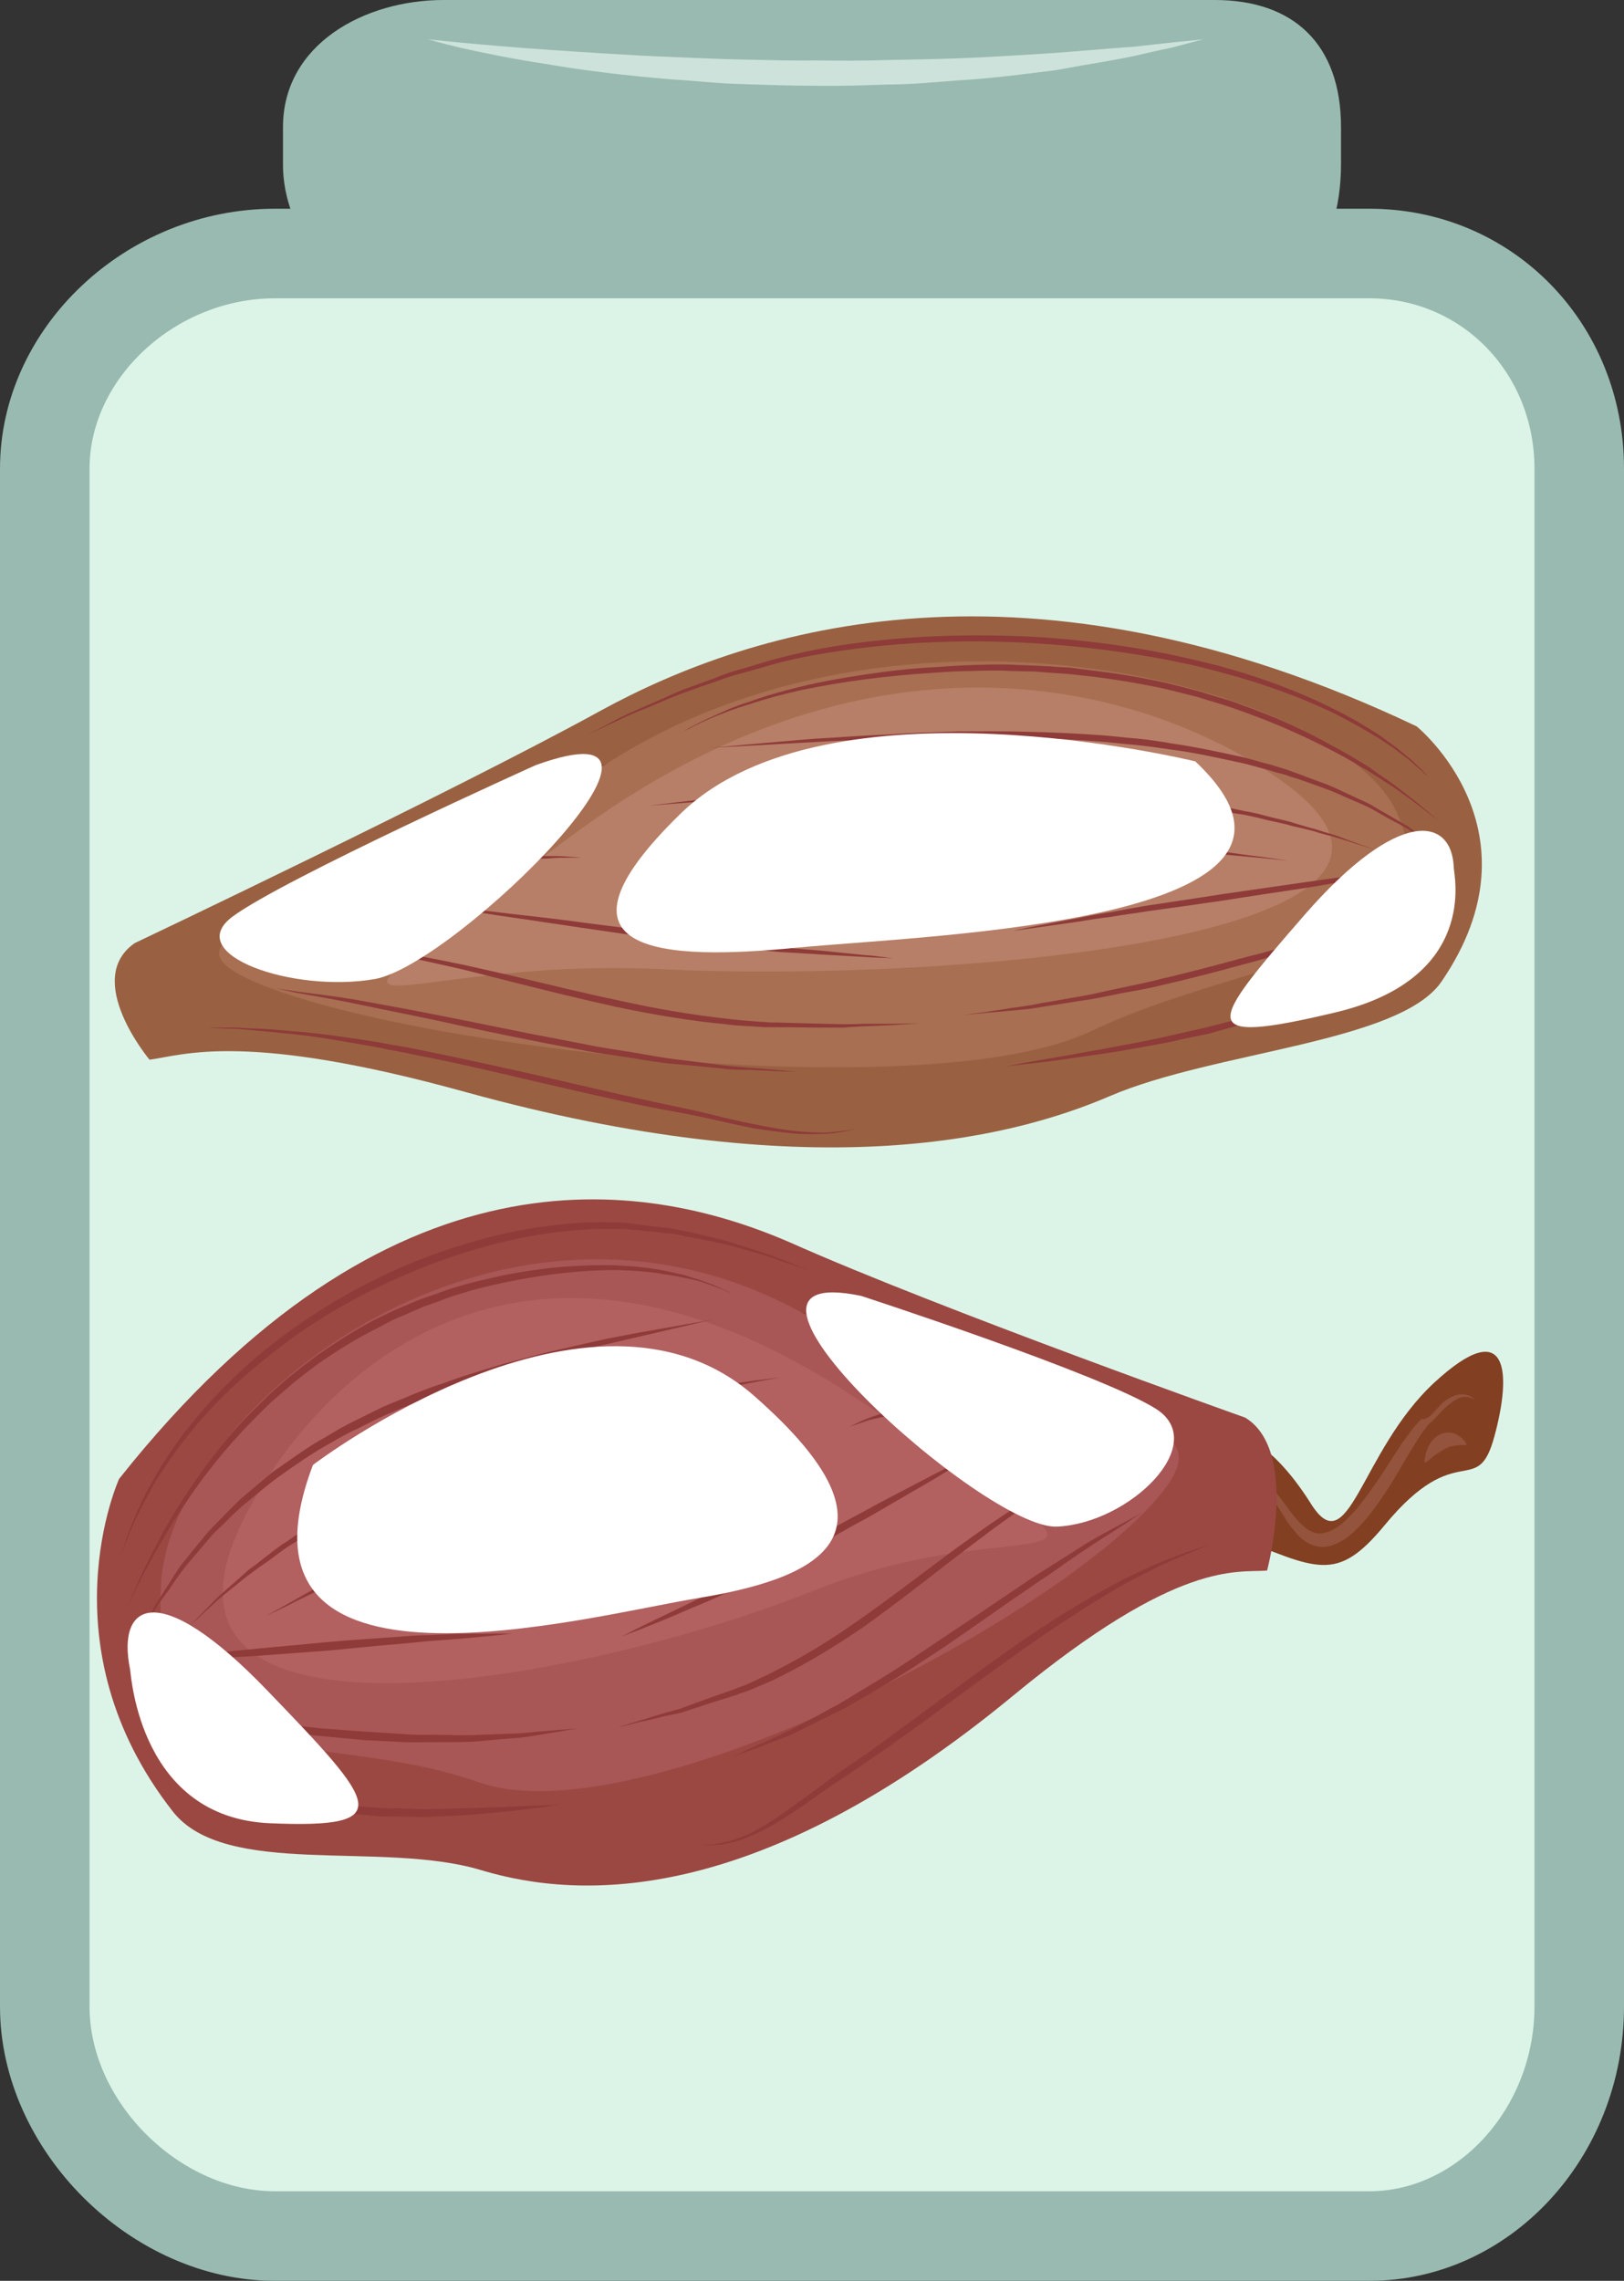
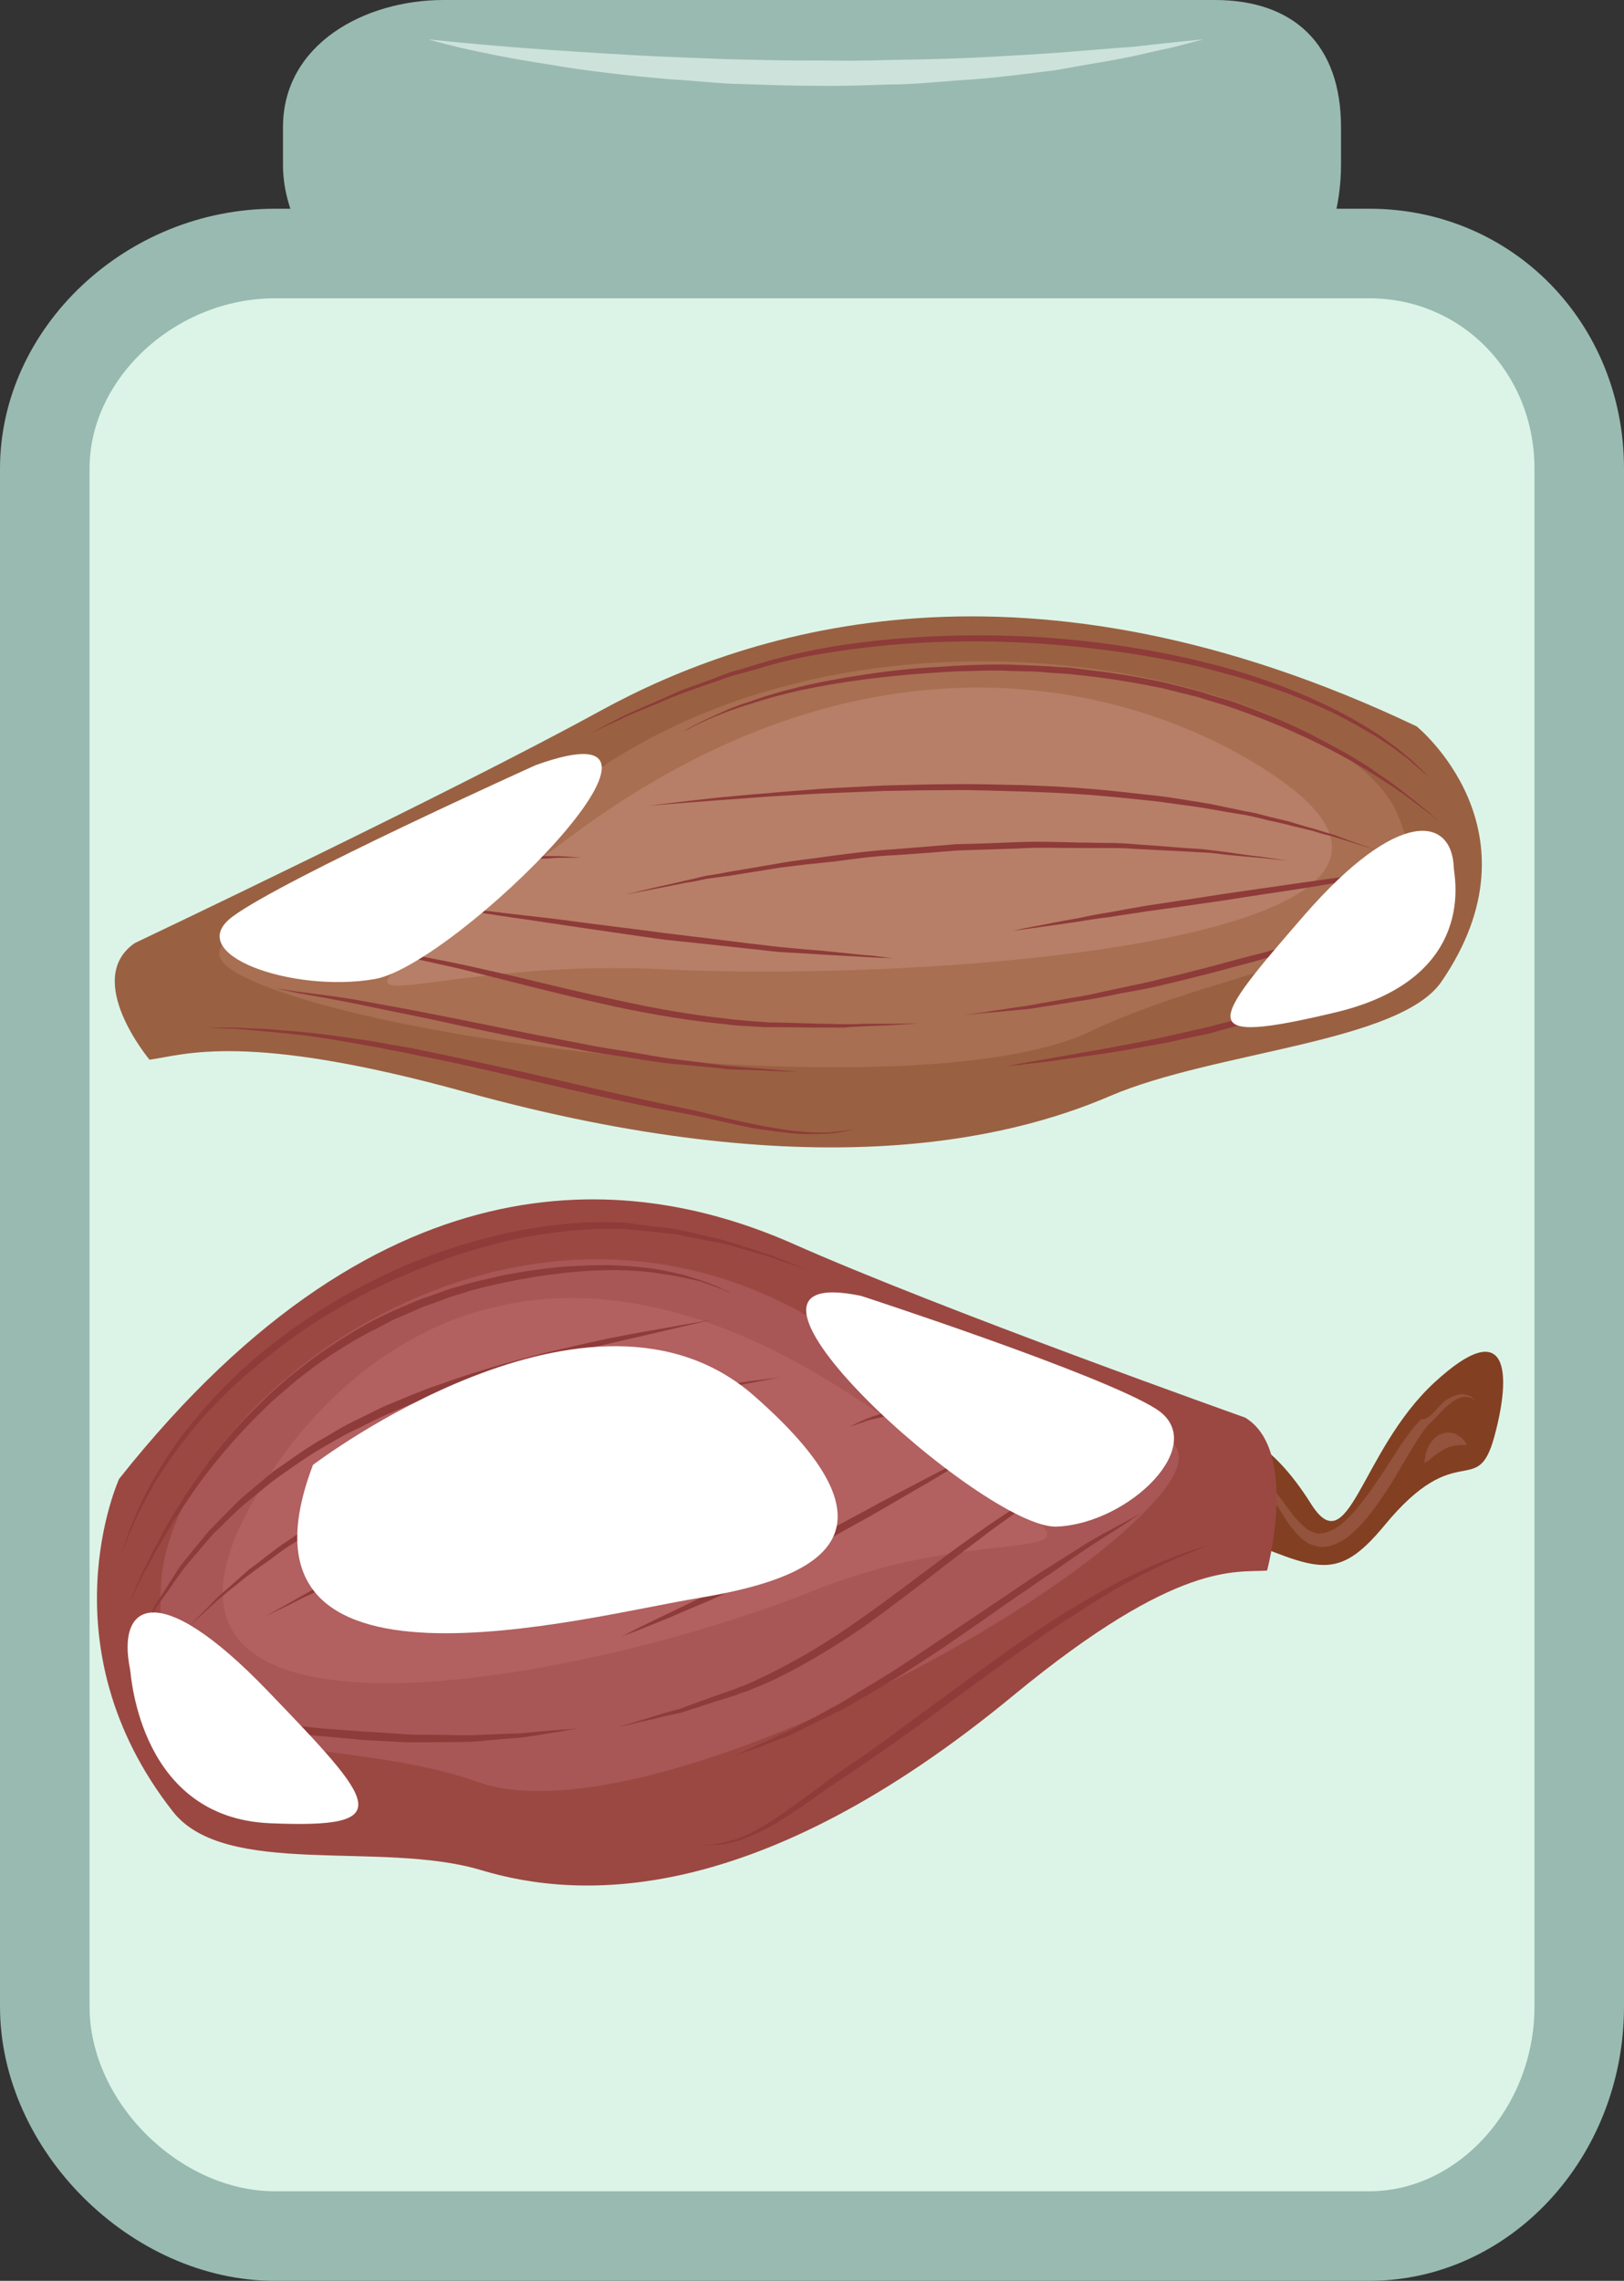
<svg xmlns="http://www.w3.org/2000/svg" id="svg105" viewBox="0 0 3845 5398" style="clip-rule:evenodd;fill-rule:evenodd;image-rendering:optimizeQuality;shape-rendering:geometricPrecision;text-rendering:geometricPrecision" version="1.1" height="53.98mm" width="38.45mm" xml:space="preserve">
  <rect x="0" y="0" width="3845" height="5398" fill="#333333" stroke="none" />
  <defs id="defs4">
    <style id="style2" type="text/css">
   
    .fil3 {fill:#823F22;fill-rule:nonzero}
    .fil8 {fill:#8E3B39;fill-rule:nonzero}
    .fil4 {fill:#93533D;fill-rule:nonzero}
    .fil12 {fill:#996142;fill-rule:nonzero}
    .fil0 {fill:#99BAB0;fill-rule:nonzero}
    .fil5 {fill:#9B4842;fill-rule:nonzero}
    .fil6 {fill:#A85656;fill-rule:nonzero}
    .fil13 {fill:#A86F52;fill-rule:nonzero}
    .fil7 {fill:#B26060;fill-rule:nonzero}
    .fil14 {fill:#B77F67;fill-rule:nonzero}
    .fil2 {fill:#CCE2DB;fill-rule:nonzero}
    .fil1 {fill:#DCF4E8;fill-rule:nonzero}
    .fil9 {fill:white;fill-rule:nonzero;}
    .fil11 {fill:white;fill-rule:nonzero;}
    .fil10 {fill:white;fill-rule:nonzero;}
   
  </style>
  </defs>
  <g transform="translate(-8636,-12090)" id="Vrstva_x0020_1">
    <g id="_619412800">
      <path style="fill:#99bab0;fill-rule:nonzero" id="path7" d="m 11811,12480 c 0,197 -113,386 -299,386 H 9686 c -186,0 -380,-189 -380,-386 v -89 c 0,-197 194,-301 380,-301 h 866 960 c 186,0 299,104 299,301 z" class="fil0" />
      <path style="fill:#dcf4e8;fill-rule:nonzero" id="path9" d="m 12375,16839 c 0,284 -215,543 -497,543 H 9287 c -283,0 -545,-259 -545,-543 v -3640 c 0,-284 262,-509 545,-509 h 2591 c 282,0 497,225 497,509 z" class="fil1" />
      <path style="fill:#99bab0;fill-rule:nonzero" id="path11" d="m 9287,12796 c -234,0 -439,188 -439,403 v 3640 c 0,225 213,437 439,437 h 2591 c 212,0 391,-200 391,-437 v -3640 c 0,-226 -172,-403 -391,-403 z m 2591,4692 H 9287 c -341,0 -651,-309 -651,-649 v -3640 c 0,-333 298,-615 651,-615 h 2591 c 338,0 603,270 603,615 v 3640 c 0,358 -271,649 -603,649 z" class="fil0" />
      <path style="fill:#cce2db;fill-rule:nonzero" id="path13" d="m 9649,12183 c 0,0 115,13 287,25 43,3 90,6 139,9 49,3 101,6 155,8 54,2 110,5 166,6 57,1 114,3 171,2 58,1 115,1 172,-1 56,-1 112,-2 166,-4 53,-2 105,-5 155,-8 49,-3 96,-6 139,-10 43,-3 82,-7 117,-9 35,-4 65,-7 91,-10 50,-5 79,-8 79,-8 0,0 -28,7 -77,20 -25,5 -55,12 -90,20 -34,7 -73,14 -116,21 -22,4 -44,8 -67,12 -23,3 -48,6 -72,9 -50,6 -102,12 -156,15 -54,4 -111,10 -168,10 -57,2 -115,4 -173,3 -58,0 -116,-2 -173,-4 -57,-1 -113,-8 -167,-11 -108,-9 -209,-21 -295,-36 -86,-13 -157,-28 -206,-39 -50,-12 -77,-20 -77,-20 z" class="fil2" />
    </g>
  </g>
  <g transform="translate(-8636,-12090)" id="Vrstva_x0020_1_0">
    <path style="fill:#823f22;fill-rule:nonzero" id="path18" d="m 11570,15487 c 0,0 74,11 168,159 92,150 117,-120 294,-284 177,-163 183,-22 142,128 -41,150 -87,0 -260,210 -114,138 -159,104 -360,24 0,0 -27,-186 16,-237 z" class="fil3" />
    <path style="fill:#93533d;fill-rule:nonzero" id="path20" d="m 11574,15588 8,-4 c 3,-1 6,-2 9,-2 3,-1 7,-1 10,-1 l 9,2 c 13,5 24,14 34,25 21,21 36,46 54,68 8,10 18,21 27,28 9,9 19,12 29,15 10,1 19,-1 30,-5 10,-4 19,-10 28,-17 18,-15 35,-34 51,-55 16,-20 31,-43 46,-65 l 44,-68 c 8,-11 16,-22 24,-33 8,-11 16,-19 26,-29 l 1,2 v 0 c 20,0 37,-34 58,-47 10,-6 22,-12 34,-12 3,-1 6,0 9,1 3,0 6,1 9,2 3,1 6,3 8,5 l 8,6 -8,-4 c -3,-2 -6,-2 -8,-3 -3,-1 -6,-1 -9,-1 -2,0 -5,0 -8,1 -5,1 -10,3 -15,6 -5,3 -9,6 -14,10 -9,7 -18,16 -26,25 -9,9 -17,18 -27,26 h 1 c -16,19 -29,42 -44,66 -14,23 -27,47 -42,71 -29,45 -60,92 -102,126 -11,8 -23,15 -35,19 -12,5 -28,7 -41,3 -14,-3 -28,-11 -39,-22 -11,-11 -20,-23 -29,-35 -16,-25 -31,-51 -47,-74 -9,-11 -18,-20 -28,-27 -11,-6 -23,-6 -35,-3 z" class="fil4" />
    <path style="fill:#93533d;fill-rule:nonzero" id="path22" d="m 12009,15552 c 0,0 0,-3 0,-7 1,-3 1,-5 2,-9 0,-3 0,-6 2,-10 2,-6 6,-16 11,-23 3,-3 6,-7 9,-10 4,-3 8,-6 12,-8 4,-2 9,-3 13,-4 4,-1 8,-1 13,0 5,1 8,1 12,3 4,2 7,5 11,7 3,1 4,4 7,7 2,1 4,4 5,6 2,4 3,6 3,6 0,0 -2,0 -6,0 -1,0 -3,0 -6,0 -2,0 -5,0 -7,0 -3,1 -6,1 -8,1 -3,0 -6,2 -9,2 -2,0 -5,1 -8,2 -2,2 -5,2 -8,4 -3,1 -5,3 -8,5 -3,1 -5,3 -8,5 -3,2 -5,4 -8,5 -2,2 -5,4 -6,6 -3,1 -5,3 -7,5 -2,2 -4,3 -6,4 -3,2 -5,3 -5,3 z" class="fil4" />
    <path style="fill:#9b4842;fill-rule:nonzero" id="path24" d="m 8918,15590 c 0,0 -180,395 127,787 124,159 495,68 730,139 236,71 655,86 1261,-414 392,-323 528,-289 600,-295 0,0 76,-285 -52,-362 0,0 -721,-256 -1074,-413 -354,-155 -955,-245 -1592,558 z" class="fil5" />
    <path style="fill:#a85656;fill-rule:nonzero" id="path26" d="m 9017,15842 c 21,-421 810,-1052 1536,-635 496,286 1027,178 833,417 -240,297 -1244,816 -1617,684 -374,-132 -777,11 -752,-466 z" class="fil6" />
    <path style="fill:#b26060;fill-rule:nonzero" id="path28" d="m 9226,15660 c 187,-343 660,-773 1432,-264 772,511 447,241 -94,458 -541,217 -1679,433 -1338,-194 z" class="fil7" />
-     <path style="fill:#8e3b39;fill-rule:nonzero" id="path30" d="m 9119,16292 35,10 c 11,3 26,7 41,12 16,4 34,10 53,14 19,4 41,9 63,13 22,6 46,8 71,12 24,3 50,9 76,10 26,2 52,4 79,6 26,1 52,1 78,2 26,2 52,0 77,0 24,-1 48,-1 71,-2 23,-1 44,-2 64,-2 40,-2 73,-4 96,-4 23,-1 37,-2 37,-2 0,0 -14,2 -37,6 -23,2 -56,7 -95,11 -40,3 -86,9 -136,10 -24,1 -50,3 -77,2 -25,-1 -52,-1 -79,-1 -26,-3 -53,-5 -79,-8 -27,-1 -52,-7 -77,-11 -25,-4 -49,-7 -71,-14 -22,-7 -43,-12 -63,-17 -20,-6 -37,-13 -52,-18 -16,-6 -29,-11 -40,-16 -22,-8 -35,-13 -35,-13 z" class="fil8" />
+     <path style="fill:#8e3b39;fill-rule:nonzero" id="path30" d="m 9119,16292 35,10 z" class="fil8" />
    <path style="fill:#8e3b39;fill-rule:nonzero" id="path32" d="m 8988,16139 c 0,0 16,2 43,4 29,3 68,6 116,11 48,5 103,11 163,17 29,3 60,7 91,10 32,2 64,5 96,7 31,2 63,4 94,6 32,3 62,1 92,2 30,0 59,2 86,0 27,-1 53,-2 77,-3 24,0 45,-3 65,-5 19,-1 36,-3 50,-4 27,-2 43,-3 43,-3 0,0 -16,2 -43,7 -14,2 -30,5 -49,8 -19,3 -41,7 -65,8 -24,2 -50,4 -77,7 -27,2 -56,2 -86,2 -31,0 -61,1 -93,0 -31,-2 -63,-3 -95,-5 -32,-3 -64,-6 -95,-9 -31,-2 -62,-7 -92,-11 -60,-7 -115,-16 -163,-23 -48,-7 -87,-14 -115,-18 -27,-5 -43,-8 -43,-8 z" class="fil8" />
-     <path style="fill:#8e3b39;fill-rule:nonzero" id="path34" d="m 8980,16019 c 0,0 14,-2 37,-4 24,-3 58,-7 99,-10 81,-9 190,-19 299,-29 54,-5 109,-8 160,-12 26,-2 50,-4 74,-4 23,-1 46,-2 66,-3 41,-1 75,0 99,-1 24,0 37,0 37,0 0,0 -13,1 -36,4 -24,2 -58,6 -99,9 -21,2 -43,3 -66,5 -24,2 -48,5 -73,7 -51,4 -106,10 -160,15 -55,4 -109,8 -161,12 -51,4 -98,5 -139,7 -41,2 -75,3 -99,4 -24,0 -38,0 -38,0 z" class="fil8" />
    <path style="fill:#8e3b39;fill-rule:nonzero" id="path36" d="m 8923,15772 c 0,0 3,-9 7,-23 4,-15 12,-36 23,-63 5,-13 12,-28 19,-43 8,-16 16,-32 26,-49 19,-34 43,-72 72,-110 58,-76 135,-156 228,-226 93,-71 200,-132 312,-179 114,-46 232,-78 344,-90 57,-7 112,-8 164,-5 27,3 51,7 76,10 11,1 24,2 35,4 12,2 24,5 35,7 22,5 43,10 64,15 21,4 39,11 57,16 36,12 67,21 92,31 50,20 79,31 79,31 0,0 -29,-10 -80,-27 -25,-10 -57,-18 -92,-28 -36,-11 -77,-18 -121,-26 -12,-3 -23,-6 -34,-7 -12,-1 -24,-2 -37,-4 -23,-2 -49,-5 -74,-7 -52,-2 -106,0 -162,7 -111,13 -228,46 -339,92 -111,45 -218,105 -310,174 -46,35 -89,71 -127,107 -39,37 -73,75 -102,112 -30,37 -54,74 -75,107 -9,17 -18,32 -26,48 -8,15 -15,29 -21,42 -6,13 -11,25 -15,35 -4,10 -7,19 -10,26 -5,14 -8,23 -8,23 z" class="fil8" />
    <path style="fill:#8e3b39;fill-rule:nonzero" id="path38" d="m 8939,15890 c 0,0 12,-27 32,-74 12,-23 25,-51 42,-82 8,-16 17,-32 27,-49 10,-18 22,-35 33,-53 24,-37 51,-75 81,-113 31,-39 66,-77 104,-113 18,-19 39,-36 59,-54 21,-17 43,-34 64,-50 45,-32 92,-62 141,-88 l 37,-18 c 12,-6 25,-11 37,-16 13,-6 26,-11 38,-16 13,-4 26,-9 38,-13 25,-10 51,-17 76,-24 26,-7 51,-12 76,-18 50,-10 99,-17 145,-21 46,-3 91,-5 131,-3 41,2 79,6 112,13 16,3 31,7 45,10 14,5 27,8 38,12 23,8 41,15 52,21 13,5 19,9 19,9 0,0 -7,-3 -19,-8 -12,-5 -30,-11 -52,-19 -12,-3 -25,-6 -39,-9 -14,-3 -29,-6 -46,-8 -32,-6 -69,-9 -110,-10 -80,-1 -174,9 -273,30 -24,5 -49,11 -75,18 -24,8 -50,14 -75,25 -12,4 -25,9 -37,13 -12,5 -25,11 -37,16 -12,6 -25,10 -37,16 l -36,19 c -49,24 -95,53 -140,84 -21,16 -43,32 -63,49 -20,18 -41,34 -60,53 -37,36 -72,73 -103,110 -31,37 -59,74 -83,110 -12,18 -23,35 -34,51 -10,17 -20,33 -28,48 -19,30 -32,58 -45,80 -22,46 -35,72 -35,72 z" class="fil8" />
    <path style="fill:#8e3b39;fill-rule:nonzero" id="path40" d="m 8952,15989 c 0,0 12,-24 34,-67 6,-10 12,-22 18,-35 8,-11 16,-24 25,-38 9,-14 18,-28 28,-44 10,-15 23,-29 35,-45 13,-15 26,-32 40,-48 15,-15 30,-31 46,-47 8,-8 16,-16 24,-24 9,-8 18,-16 27,-23 18,-15 36,-31 55,-46 40,-27 80,-58 125,-82 21,-13 43,-26 66,-37 23,-11 46,-23 69,-34 47,-19 93,-40 141,-55 47,-18 94,-31 139,-45 46,-12 89,-25 132,-34 42,-10 82,-19 119,-27 37,-7 71,-14 102,-19 30,-5 56,-10 78,-14 43,-7 68,-12 68,-12 0,0 -99,23 -245,57 -37,8 -77,18 -119,29 -42,10 -85,24 -131,36 -45,15 -92,28 -138,46 -46,17 -93,37 -139,57 -23,10 -46,22 -68,33 -23,10 -45,23 -66,35 -44,24 -84,53 -124,81 -19,14 -37,29 -55,44 -9,7 -18,15 -27,22 -8,7 -17,16 -25,23 -16,16 -31,31 -46,45 -14,16 -27,32 -40,47 -13,15 -25,29 -36,44 -10,14 -20,28 -29,42 -10,13 -18,25 -27,37 -7,12 -13,23 -19,33 -23,42 -37,65 -37,65 z" class="fil8" />
    <path style="fill:#8e3b39;fill-rule:nonzero" id="path42" d="m 9084,15939 c 0,0 17,-18 48,-49 8,-8 16,-17 25,-25 10,-9 21,-18 32,-28 11,-10 24,-21 36,-32 14,-10 28,-21 42,-32 15,-11 30,-24 47,-34 16,-11 33,-23 51,-35 17,-12 35,-23 54,-33 19,-12 38,-23 59,-34 40,-21 81,-43 125,-62 43,-20 89,-37 133,-55 46,-16 91,-33 136,-46 46,-15 91,-26 134,-38 43,-11 86,-21 126,-29 40,-8 78,-16 114,-22 35,-7 68,-12 96,-16 29,-4 55,-8 75,-11 42,-5 66,-8 66,-8 0,0 -24,4 -65,12 -41,8 -100,19 -170,34 -35,7 -73,16 -113,25 -40,9 -81,21 -125,32 -43,12 -88,24 -133,39 -45,13 -90,30 -134,46 -45,18 -90,35 -133,54 -44,19 -85,40 -126,61 -20,10 -39,21 -58,32 -19,10 -37,21 -55,32 -17,11 -35,22 -51,32 -17,11 -32,23 -47,34 -15,10 -29,20 -42,30 -14,10 -26,20 -38,30 -12,9 -22,18 -32,26 -10,8 -19,17 -27,24 -32,29 -50,46 -50,46 z" class="fil8" />
    <path style="fill:#8e3b39;fill-rule:nonzero" id="path44" d="m 9265,15915 c 0,0 19,-11 52,-29 17,-10 37,-21 60,-34 12,-7 24,-13 37,-21 13,-6 27,-12 42,-18 30,-13 62,-28 96,-43 17,-8 35,-14 54,-21 18,-6 36,-12 55,-19 39,-13 78,-28 119,-38 41,-11 82,-22 124,-34 42,-7 84,-15 126,-23 41,-9 83,-13 123,-18 39,-4 78,-11 115,-12 37,-2 71,-3 103,-4 17,-1 32,-2 47,-2 14,0 28,0 41,1 27,1 49,1 68,2 38,2 59,2 59,2 0,0 -21,1 -59,2 -19,0 -41,1 -67,2 -13,0 -27,0 -42,0 -14,1 -29,2 -45,3 -32,3 -67,5 -104,9 -18,0 -37,3 -56,6 -19,3 -38,5 -58,8 -40,5 -81,10 -122,19 -41,8 -83,17 -125,25 -41,11 -83,21 -124,32 -41,10 -80,24 -118,36 -19,7 -38,13 -56,19 -18,5 -36,11 -53,19 -34,14 -66,27 -97,39 -14,6 -28,12 -43,17 -12,7 -25,13 -37,19 -24,11 -44,21 -61,30 -34,16 -54,26 -54,26 z" class="fil8" />
    <path style="fill:#8e3b39;fill-rule:nonzero" id="path46" d="m 11499,15746 c 0,0 -21,9 -56,23 -18,7 -39,17 -63,28 -24,12 -51,25 -80,41 -29,16 -59,35 -92,55 -15,10 -31,21 -48,31 -17,11 -34,23 -51,34 -68,47 -140,99 -212,152 -71,53 -143,105 -212,152 -34,24 -68,45 -99,67 -31,22 -60,43 -89,61 -27,18 -54,32 -79,43 -25,12 -47,17 -66,21 -18,3 -34,3 -44,3 -10,-1 -15,-1 -15,-1 0,0 5,0 15,0 10,0 25,-1 44,-6 18,-4 40,-11 64,-23 23,-12 49,-28 76,-47 27,-19 56,-40 87,-63 31,-24 64,-46 98,-69 68,-48 139,-102 211,-154 72,-53 143,-105 213,-151 17,-11 34,-22 51,-33 17,-10 34,-20 50,-30 33,-19 64,-37 94,-52 29,-15 57,-27 81,-38 24,-10 47,-18 64,-25 37,-12 58,-19 58,-19 z" class="fil8" />
    <path style="fill:#8e3b39;fill-rule:nonzero" id="path48" d="m 11340,15670 c 0,0 -15,9 -41,27 -26,17 -64,40 -108,70 -22,15 -45,31 -70,49 -26,16 -52,36 -80,54 -54,38 -113,79 -171,119 -30,20 -60,39 -89,58 -30,19 -60,36 -88,53 -29,16 -56,34 -84,46 -27,14 -53,26 -77,38 -12,6 -23,12 -34,16 -11,4 -22,8 -32,12 -20,8 -37,15 -52,20 -29,10 -44,16 -44,16 0,0 15,-7 43,-20 14,-7 31,-14 51,-23 19,-9 41,-19 64,-31 23,-13 49,-26 75,-41 27,-13 54,-32 82,-48 28,-17 58,-35 87,-54 29,-19 58,-39 88,-59 59,-39 118,-79 173,-116 28,-19 54,-37 80,-53 27,-17 51,-32 73,-46 22,-15 44,-27 62,-37 19,-10 36,-20 50,-27 27,-15 42,-23 42,-23 z" class="fil8" />
    <path style="fill:#8e3b39;fill-rule:nonzero" id="path50" d="m 11209,15568 c 0,0 -18,10 -48,26 -15,9 -34,20 -55,33 -20,13 -43,28 -68,45 -24,17 -51,36 -78,57 -28,21 -57,43 -87,66 -60,47 -124,96 -189,143 -67,46 -136,88 -203,121 -17,9 -34,16 -51,23 -8,3 -16,7 -24,10 -9,3 -17,5 -25,9 -32,10 -63,19 -91,29 -14,4 -27,9 -40,13 -13,3 -26,6 -38,8 -23,6 -43,11 -60,14 -34,9 -53,13 -53,13 0,0 19,-6 52,-16 16,-5 37,-11 59,-18 12,-3 24,-7 37,-10 12,-5 26,-10 40,-15 28,-10 58,-21 90,-32 8,-4 16,-6 24,-9 8,-4 16,-7 24,-11 16,-8 33,-15 49,-24 66,-33 134,-75 200,-122 66,-46 129,-95 190,-140 30,-23 60,-44 88,-64 28,-20 55,-38 81,-55 25,-16 49,-30 70,-42 22,-11 41,-21 56,-29 32,-15 50,-23 50,-23 z" class="fil8" />
    <path style="fill:#8e3b39;fill-rule:nonzero" id="path52" d="m 10957,15524 c 0,0 -13,8 -36,22 -22,13 -54,33 -93,56 -39,22 -84,49 -133,77 -50,27 -102,57 -154,86 -53,28 -107,54 -157,80 -25,13 -49,25 -73,35 -23,10 -46,19 -66,28 -41,18 -76,31 -100,41 -25,9 -39,15 -39,15 0,0 14,-7 37,-19 24,-12 57,-28 97,-47 21,-10 43,-21 66,-32 23,-10 46,-24 71,-37 50,-26 103,-54 156,-81 52,-29 105,-58 154,-84 50,-28 97,-51 136,-72 40,-21 74,-38 97,-49 24,-12 37,-19 37,-19 z" class="fil8" />
    <path style="fill:#8e3b39;fill-rule:nonzero" id="path54" d="m 10648,15466 c 0,0 11,-5 30,-14 9,-4 21,-9 35,-13 7,-3 14,-5 22,-8 8,-2 17,-3 25,-5 18,-5 37,-7 58,-9 10,-2 20,-3 32,-3 10,0 21,-2 32,-1 23,1 46,1 70,4 24,2 47,7 71,11 24,5 47,10 71,16 22,6 44,13 67,20 21,8 42,15 61,23 20,7 38,14 55,22 34,13 62,27 81,36 19,9 31,14 31,14 0,0 -47,-16 -115,-40 -17,-6 -35,-12 -55,-18 -20,-7 -41,-13 -62,-20 -22,-6 -44,-13 -67,-18 -23,-6 -46,-11 -70,-16 -23,-4 -46,-9 -70,-11 -22,-3 -45,-5 -67,-5 -11,-2 -22,0 -33,-1 -10,0 -21,0 -31,1 -20,1 -40,2 -57,6 -8,1 -17,3 -25,4 -7,2 -15,3 -22,5 -14,3 -27,6 -36,10 -20,7 -31,10 -31,10 z" class="fil8" />
    <path style="fill:#8e3b39;fill-rule:nonzero" id="path56" d="m 10533,15199 c 0,0 10,-2 28,-4 9,-1 21,-1 34,-2 13,-1 27,0 43,0 16,2 33,3 52,5 18,2 37,4 56,8 40,6 81,16 123,27 41,11 83,23 121,37 38,14 73,28 102,41 15,6 29,12 41,19 12,5 22,10 31,15 16,9 26,14 26,14 0,0 -10,-4 -28,-11 -17,-7 -43,-15 -73,-27 -30,-11 -66,-22 -104,-34 -38,-12 -78,-24 -119,-35 -21,-6 -42,-11 -62,-16 -20,-4 -41,-9 -60,-13 -19,-4 -38,-7 -56,-11 -17,-3 -35,-5 -51,-7 -15,-1 -30,-4 -42,-5 -13,0 -24,-1 -33,-1 -19,0 -29,0 -29,0 z" class="fil8" />
    <path style="fill:#ffffff;;fill-rule:nonzero" id="path58" d="m 9377,15557 c 0,0 659,-503 1045,-163 386,339 131,434 -132,478 -265,43 -1140,282 -913,-315 z" class="fil9" />
    <path style="fill:#ffffff;;fill-rule:nonzero" id="path60" d="m 8944,16041 c 3,20 25,350 330,364 306,13 255,-44 -5,-314 -260,-270 -357,-206 -325,-50 z" class="fil10" />
    <path style="fill:#ffffff;;fill-rule:nonzero" id="path62" d="m 10675,15157 c 0,0 571,186 699,268 128,83 -65,271 -236,278 -171,7 -882,-634 -463,-546 z" class="fil11" />
    <path style="fill:#996142;fill-rule:nonzero" id="path64" d="m 11990,13809 c 0,0 304,246 59,604 -99,145 -538,165 -785,271 -247,106 -714,214 -1524,-9 -524,-145 -668,-88 -750,-77 0,0 -159,-190 -35,-276 0,0 746,-354 1103,-550 358,-196 1010,-401 1932,37 z" class="fil12" />
    <path style="fill:#a86f52;fill-rule:nonzero" id="path66" d="m 11944,14015 c -132,-301 -1181,-579 -1889,-106 -486,324 -1110,368 -831,498 345,161 1608,307 1994,124 386,-184 876,-173 726,-516 z" class="fil13" />
    <path style="fill:#b77f67;fill-rule:nonzero" id="path68" d="m 11662,13932 c -298,-207 -940,-411 -1678,140 -737,551 -441,279 223,312 665,32 2000,-74 1455,-452 z" class="fil14" />
    <path style="fill:#8e3b39;fill-rule:nonzero" id="path70" d="m 11945,14368 c 0,0 -14,5 -38,16 -12,5 -26,10 -43,17 -16,7 -35,16 -56,23 -21,7 -43,16 -67,24 -24,10 -50,17 -76,26 -28,8 -55,18 -83,25 -29,7 -58,14 -88,22 -29,7 -58,13 -88,20 -29,7 -57,12 -86,18 -27,5 -54,10 -80,15 -26,4 -50,9 -73,13 -45,8 -82,14 -109,19 -26,5 -41,8 -41,8 0,0 16,-2 42,-5 27,-3 65,-7 110,-14 46,-7 99,-13 155,-24 28,-5 58,-10 87,-16 29,-7 59,-13 89,-19 29,-9 59,-16 87,-25 30,-7 57,-17 84,-26 26,-9 53,-16 76,-26 23,-11 46,-19 66,-28 22,-8 39,-17 55,-25 16,-8 29,-15 41,-20 22,-11 36,-18 36,-18 z" class="fil8" />
    <path style="fill:#8e3b39;fill-rule:nonzero" id="path72" d="m 12053,14226 c 0,0 -18,5 -49,13 -30,8 -74,20 -126,35 -53,15 -114,32 -179,50 -33,9 -66,20 -101,28 -35,9 -70,19 -105,28 -35,9 -70,18 -105,26 -34,9 -70,16 -103,23 -34,7 -65,15 -96,20 -31,5 -60,11 -87,15 -28,6 -52,9 -74,12 -22,4 -42,6 -58,9 -31,4 -50,7 -50,7 0,0 19,-2 51,-5 16,-1 35,-3 57,-5 23,-2 48,-4 75,-9 27,-4 57,-9 88,-14 32,-4 65,-11 98,-18 34,-6 69,-12 104,-21 35,-8 71,-17 106,-26 35,-9 70,-19 105,-28 34,-10 68,-20 100,-29 66,-20 126,-39 177,-55 52,-16 95,-31 125,-40 30,-10 47,-16 47,-16 z" class="fil8" />
    <path style="fill:#8e3b39;fill-rule:nonzero" id="path74" d="m 12030,14137 c 0,0 -15,2 -43,5 -27,4 -66,9 -113,15 -94,13 -219,31 -343,49 -63,10 -125,19 -184,28 -29,5 -57,10 -83,15 -27,4 -52,9 -75,14 -47,8 -85,16 -112,21 -27,5 -42,9 -42,9 0,0 15,-2 43,-6 27,-4 66,-9 113,-16 23,-4 48,-8 75,-11 27,-5 55,-8 84,-13 59,-8 122,-17 184,-26 62,-10 124,-19 183,-28 58,-9 112,-19 159,-28 47,-7 85,-15 112,-20 27,-5 42,-8 42,-8 z" class="fil8" />
    <path style="fill:#8e3b39;fill-rule:nonzero" id="path76" d="m 12031,13943 c 0,0 -4,-5 -14,-15 -8,-10 -22,-23 -41,-41 -10,-8 -21,-17 -33,-27 -12,-9 -26,-19 -41,-30 -31,-20 -67,-42 -110,-63 -84,-42 -191,-83 -314,-112 -123,-30 -258,-50 -397,-58 -139,-7 -279,-3 -410,14 -65,8 -127,20 -185,35 -29,7 -56,16 -83,24 -13,4 -26,7 -38,11 -13,5 -26,9 -37,14 -24,9 -47,17 -69,25 -22,8 -41,18 -60,26 -37,16 -70,30 -96,43 -51,27 -80,42 -80,42 0,0 30,-15 83,-39 25,-13 59,-25 96,-41 38,-17 82,-32 129,-48 13,-5 24,-9 37,-13 13,-4 26,-7 40,-11 26,-7 54,-16 82,-23 57,-14 119,-24 183,-32 129,-16 268,-20 405,-12 137,8 272,27 394,55 60,15 118,31 170,49 53,18 101,38 144,58 43,21 79,42 111,61 15,10 29,19 42,28 12,10 24,18 34,26 9,9 18,16 26,23 7,6 13,12 18,16 10,10 14,15 14,15 z" class="fil8" />
    <path style="fill:#8e3b39;fill-rule:nonzero" id="path78" d="m 12043,14033 c 0,0 -20,-17 -55,-46 -19,-14 -40,-32 -67,-51 -14,-9 -28,-19 -43,-30 -16,-10 -33,-20 -51,-31 -36,-20 -76,-42 -120,-63 -44,-21 -93,-40 -145,-59 -26,-9 -54,-16 -81,-25 -28,-8 -57,-15 -85,-22 -59,-13 -119,-23 -181,-30 l -46,-6 c -15,-1 -31,-1 -46,-3 -16,0 -31,-2 -47,-2 -15,-1 -30,-1 -46,-2 -31,-1 -61,0 -92,1 -30,1 -60,3 -89,5 -59,3 -116,10 -169,18 -53,8 -103,17 -148,28 -46,11 -87,23 -122,36 -18,5 -34,12 -48,17 -15,7 -29,13 -40,18 -24,11 -42,20 -54,27 -12,7 -18,11 -18,11 0,0 6,-4 19,-10 11,-7 30,-15 54,-26 13,-5 26,-10 41,-16 15,-5 31,-11 49,-16 35,-12 76,-23 121,-33 91,-19 199,-34 316,-41 28,-2 58,-4 88,-4 30,-1 60,-2 90,0 16,0 31,1 46,1 15,0 31,2 46,3 15,1 31,2 45,3 l 46,5 c 61,7 120,17 178,29 28,7 57,14 84,21 27,9 55,16 80,25 52,18 101,37 145,57 45,20 85,40 121,60 19,10 35,21 52,30 15,10 31,19 44,28 29,18 51,35 70,49 37,28 58,44 58,44 z" class="fil8" />
-     <path style="fill:#8e3b39;fill-rule:nonzero" id="path80" d="m 12054,14108 c 0,0 -20,-14 -55,-41 -9,-6 -19,-13 -29,-21 -12,-7 -25,-14 -38,-22 -14,-8 -28,-16 -43,-25 -15,-10 -33,-16 -51,-25 -18,-8 -37,-18 -57,-26 -20,-8 -42,-15 -64,-24 -11,-4 -22,-8 -33,-12 -12,-4 -24,-7 -35,-11 -25,-6 -49,-14 -75,-20 -51,-11 -105,-23 -161,-31 -28,-5 -55,-9 -84,-12 -28,-2 -57,-6 -86,-8 -58,-4 -116,-7 -173,-8 -57,-2 -113,-1 -168,-1 -54,2 -107,3 -157,7 -50,2 -97,5 -141,8 -43,2 -83,6 -118,9 -36,3 -67,6 -92,8 -50,5 -80,7 -80,7 0,0 116,-6 291,-16 43,-2 90,-4 140,-6 50,-1 103,-1 157,-3 54,0 110,-1 167,1 56,1 114,5 171,9 28,2 56,6 85,8 29,3 56,7 84,11 55,7 107,19 159,30 25,5 49,13 74,19 11,4 23,7 35,10 11,4 23,8 34,11 22,8 43,15 64,23 20,7 38,16 57,24 18,8 36,15 51,23 16,9 30,17 44,25 14,7 27,14 39,21 11,7 21,14 30,20 37,24 58,38 58,38 z" class="fil8" />
    <path style="fill:#8e3b39;fill-rule:nonzero" id="path82" d="m 11894,14102 c 0,0 -25,-9 -67,-24 -11,-4 -22,-9 -35,-13 -14,-4 -28,-8 -43,-13 -16,-4 -32,-9 -49,-14 -17,-6 -36,-9 -55,-14 -20,-5 -39,-11 -61,-14 -22,-5 -44,-9 -66,-14 -23,-5 -46,-8 -70,-12 -24,-4 -49,-8 -75,-11 -50,-5 -103,-12 -157,-16 -54,-5 -109,-7 -164,-9 -55,-1 -110,-3 -164,-2 -54,0 -109,2 -160,3 -52,3 -102,5 -150,8 -47,4 -92,7 -134,11 -41,3 -78,7 -112,10 -34,4 -63,7 -87,10 -48,6 -75,9 -75,9 0,0 27,-2 75,-6 49,-4 118,-9 200,-15 41,-3 86,-5 133,-8 48,-2 98,-4 150,-6 51,-1 104,-2 158,-2 55,-1 110,2 165,3 54,2 109,4 162,8 54,4 106,10 156,15 26,3 50,7 74,10 25,3 48,7 71,11 23,4 44,8 66,11 21,4 41,9 61,14 19,4 38,8 55,13 18,4 34,8 50,12 15,5 30,9 43,12 14,4 25,8 36,11 44,14 69,22 69,22 z" class="fil8" />
    <path style="fill:#8e3b39;fill-rule:nonzero" id="path84" d="m 11684,14127 c 0,0 -24,-4 -67,-10 -21,-2 -46,-6 -75,-10 -15,-2 -31,-4 -47,-6 -17,-2 -35,-3 -53,-4 -36,-3 -76,-6 -119,-9 -21,-2 -42,-3 -65,-3 -22,0 -45,-1 -68,-1 -46,-1 -94,-3 -143,-1 -49,2 -98,4 -148,5 -49,4 -99,8 -147,12 -49,3 -97,9 -143,15 -46,7 -91,11 -133,19 -41,7 -81,14 -118,20 -17,4 -35,6 -52,9 -16,4 -32,8 -47,11 -28,7 -54,12 -75,17 -42,10 -66,16 -66,16 0,0 25,-5 67,-13 21,-4 47,-9 76,-15 15,-2 30,-5 47,-9 17,-2 34,-5 53,-7 36,-6 76,-12 118,-19 21,-3 42,-5 64,-8 23,-2 45,-5 68,-7 46,-6 93,-13 142,-15 49,-3 98,-7 147,-11 49,-2 98,-3 147,-5 48,-3 96,-1 142,-1 23,0 46,0 68,0 22,0 44,0 65,2 42,2 81,4 118,6 19,1 36,2 53,3 17,1 32,3 47,5 30,3 55,5 77,7 42,4 67,7 67,7 z" class="fil8" />
    <path style="fill:#8e3b39;fill-rule:nonzero" id="path86" d="m 9129,14522 c 0,0 25,2 68,3 22,2 48,4 78,7 30,3 64,6 100,11 37,5 76,12 117,19 21,4 42,7 63,12 22,4 44,8 66,13 89,17 183,39 276,61 95,22 189,44 278,62 45,9 89,16 129,25 40,9 79,18 115,25 37,6 70,10 100,13 31,2 58,1 80,0 22,-2 39,-6 50,-8 11,-4 17,-5 17,-5 0,0 -6,1 -17,4 -12,2 -29,4 -50,6 -22,1 -48,0 -78,-3 -30,-3 -63,-9 -98,-16 -36,-7 -74,-16 -114,-26 -40,-10 -84,-18 -128,-28 -89,-19 -182,-41 -276,-63 -94,-21 -189,-42 -279,-60 -22,-5 -44,-8 -66,-12 -21,-4 -43,-8 -64,-11 -42,-6 -81,-12 -118,-16 -37,-4 -71,-6 -101,-9 -31,-2 -57,-2 -79,-4 -44,0 -69,0 -69,0 z" class="fil8" />
    <path style="fill:#8e3b39;fill-rule:nonzero" id="path88" d="m 9288,14429 c 0,0 19,4 52,11 34,6 82,14 140,26 28,6 59,12 92,19 32,6 67,14 102,21 72,16 148,32 224,47 39,8 78,15 115,22 38,8 76,12 113,18 36,6 71,12 105,15 35,3 67,6 96,9 15,1 29,4 43,4 14,1 27,1 39,1 24,1 45,2 63,3 35,1 55,2 55,2 0,0 -20,-2 -54,-5 -17,-2 -39,-3 -63,-5 -24,-2 -52,-4 -80,-8 -30,-4 -62,-8 -95,-12 -34,-4 -68,-11 -105,-17 -36,-6 -74,-11 -111,-19 -38,-7 -76,-15 -115,-22 -76,-15 -152,-31 -224,-45 -36,-7 -70,-14 -104,-20 -33,-6 -65,-12 -93,-17 -29,-5 -56,-9 -80,-12 -24,-3 -45,-6 -62,-8 -34,-5 -53,-8 -53,-8 z" class="fil8" />
    <path style="fill:#8e3b39;fill-rule:nonzero" id="path90" d="m 9409,14325 c 0,0 22,3 61,8 19,3 42,7 69,11 26,5 56,10 88,17 33,7 67,15 103,23 37,9 75,19 115,29 79,20 164,41 250,60 86,18 174,33 259,41 20,3 41,4 62,5 10,1 20,1 30,2 10,0 20,0 30,0 39,0 75,1 110,1 16,0 33,0 48,0 16,-2 31,-2 45,-3 27,-1 52,-2 72,-3 40,-3 62,-4 62,-4 0,0 -22,0 -62,1 -20,0 -44,0 -72,0 -14,1 -28,1 -44,1 -15,0 -31,-1 -49,-1 -33,-1 -70,-2 -109,-3 -10,0 -20,0 -29,-1 -10,-1 -20,-1 -30,-2 -20,-2 -41,-3 -61,-6 -83,-9 -170,-24 -255,-43 -87,-18 -171,-39 -251,-58 -40,-9 -78,-18 -115,-26 -38,-8 -73,-15 -105,-21 -33,-6 -64,-10 -90,-15 -28,-3 -51,-6 -71,-8 -39,-3 -61,-5 -61,-5 z" class="fil8" />
    <path style="fill:#8e3b39;fill-rule:nonzero" id="path92" d="m 9681,14235 c 0,0 17,2 46,7 29,5 69,12 119,19 50,7 107,16 169,25 63,9 129,19 195,28 67,7 134,14 197,21 32,3 62,8 91,9 29,2 57,3 82,5 51,3 94,5 123,7 30,1 47,2 47,2 0,0 -17,-2 -46,-6 -30,-2 -71,-7 -122,-12 -25,-2 -52,-4 -81,-7 -29,-2 -59,-7 -90,-10 -63,-8 -129,-16 -196,-24 -67,-9 -133,-17 -195,-25 -63,-9 -121,-15 -172,-21 -49,-6 -91,-11 -121,-14 -29,-3 -46,-4 -46,-4 z" class="fil8" />
    <path style="fill:#8e3b39;fill-rule:nonzero" id="path94" d="m 10014,14120 c 0,0 -14,-1 -38,-3 -12,-1 -26,-1 -43,-1 -8,0 -17,0 -26,-1 -10,1 -20,1 -30,2 -21,1 -43,4 -67,6 -12,2 -24,4 -36,6 -12,2 -25,4 -38,7 -25,6 -51,12 -77,19 -26,7 -52,16 -77,24 -25,9 -51,19 -75,29 -24,9 -48,20 -70,30 -23,11 -44,20 -64,30 -20,11 -39,20 -56,30 -35,18 -62,33 -81,45 -20,11 -31,17 -31,17 0,0 47,-22 118,-55 18,-9 37,-17 58,-27 20,-10 42,-18 65,-29 22,-9 46,-19 70,-28 24,-10 49,-19 74,-28 25,-9 50,-17 76,-24 25,-8 50,-14 75,-20 12,-3 24,-5 36,-8 12,-2 23,-5 35,-7 23,-4 45,-7 65,-9 11,0 20,-2 30,-2 9,-1 18,-1 26,-1 17,-2 31,-2 43,-2 24,0 38,0 38,0 z" class="fil8" />
    <path style="fill:#8e3b39;fill-rule:nonzero" id="path96" d="m 10074,13899 c 0,0 -12,1 -33,4 -10,1 -23,3 -38,6 -15,2 -31,6 -48,10 -18,5 -37,10 -57,15 -20,6 -41,12 -62,19 -43,14 -87,31 -131,48 -44,18 -87,37 -126,56 -39,18 -75,37 -105,53 -15,8 -29,16 -41,23 -12,7 -22,13 -30,18 -17,11 -27,17 -27,17 0,0 11,-5 29,-14 18,-10 44,-22 75,-37 31,-15 68,-31 108,-49 40,-18 83,-36 126,-53 22,-9 43,-18 65,-26 22,-8 43,-16 64,-24 21,-8 41,-14 60,-21 20,-6 38,-12 55,-17 18,-4 33,-10 47,-13 14,-3 26,-7 37,-9 21,-4 32,-6 32,-6 z" class="fil8" />
-     <path style="fill:#ffffff;;fill-rule:nonzero" id="path98" d="m 11466,13892 c 0,0 -870,-214 -1218,123 -346,337 -35,348 273,318 308,-30 1352,-58 945,-441 z" class="fil10" />
    <path style="fill:#ffffff;;fill-rule:nonzero" id="path100" d="m 12078,14144 c 0,16 60,261 -280,342 -340,81 -298,28 -74,-230 224,-257 350,-233 354,-112 z" class="fil10" />
    <path style="fill:#ffffff;;fill-rule:nonzero" id="path102" d="m 9904,13901 c 0,0 -595,268 -717,358 -122,90 143,182 337,148 193,-35 828,-668 380,-506 z" class="fil11" />
  </g>
</svg>